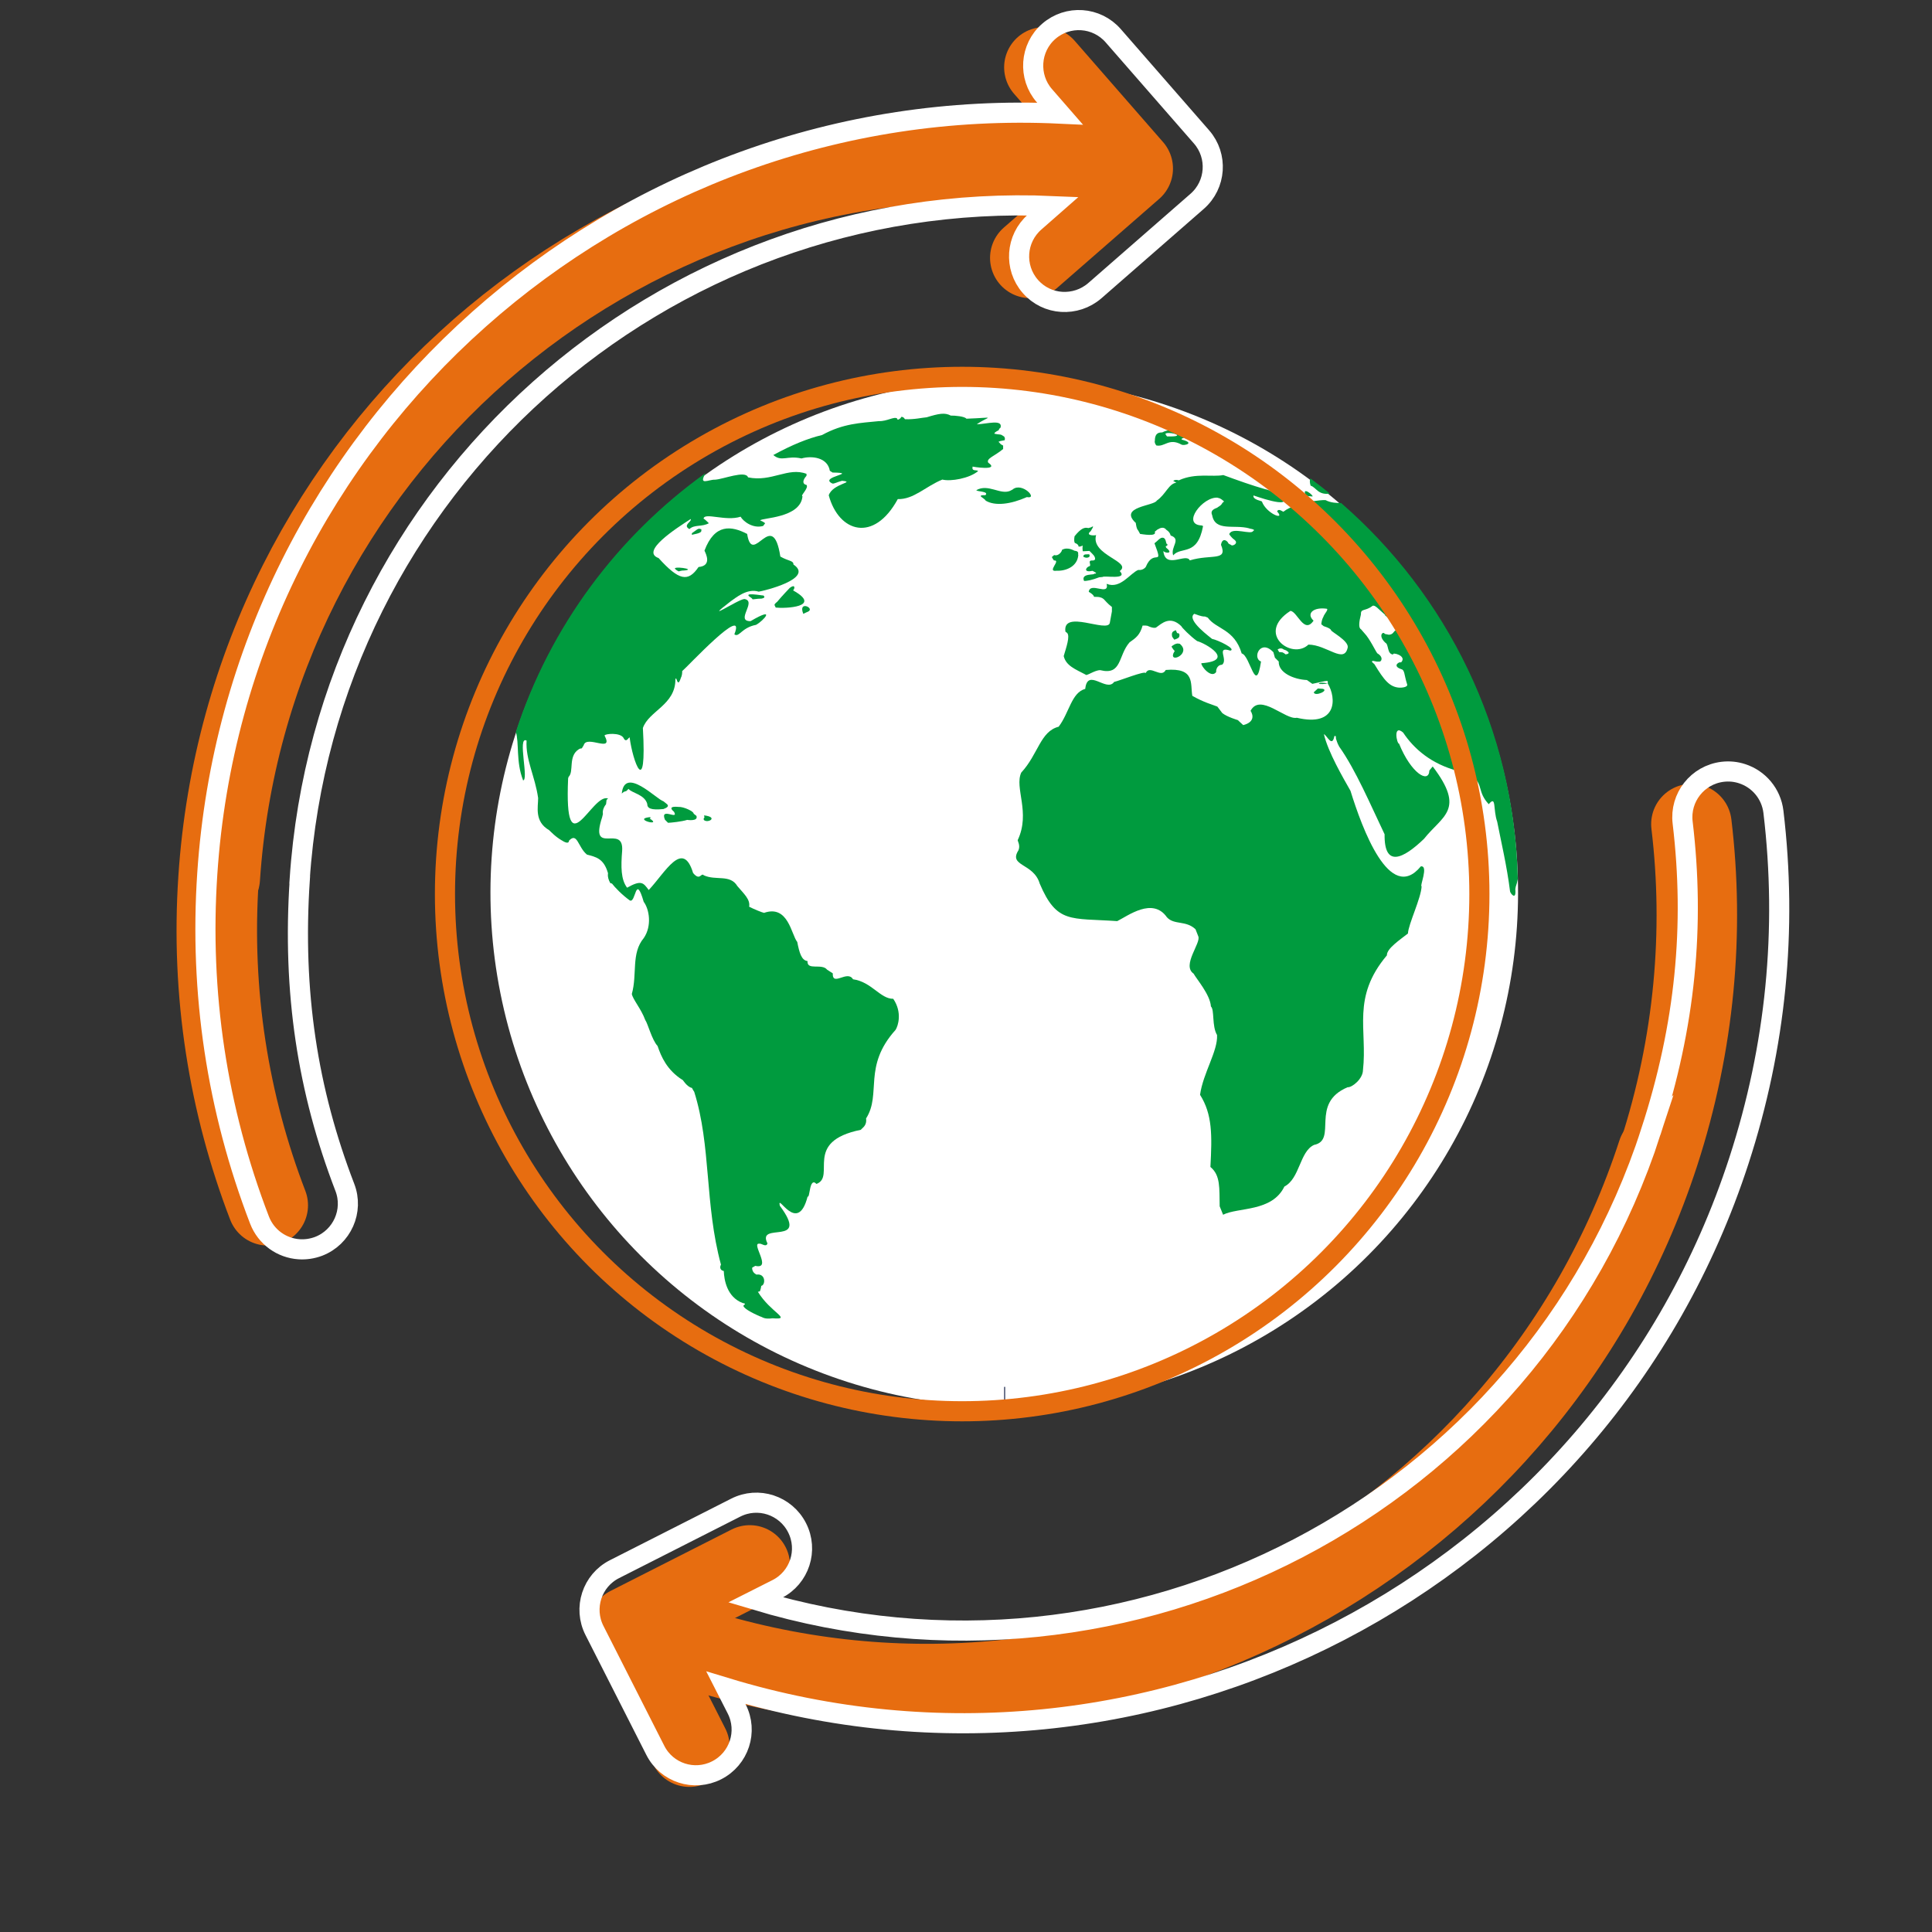
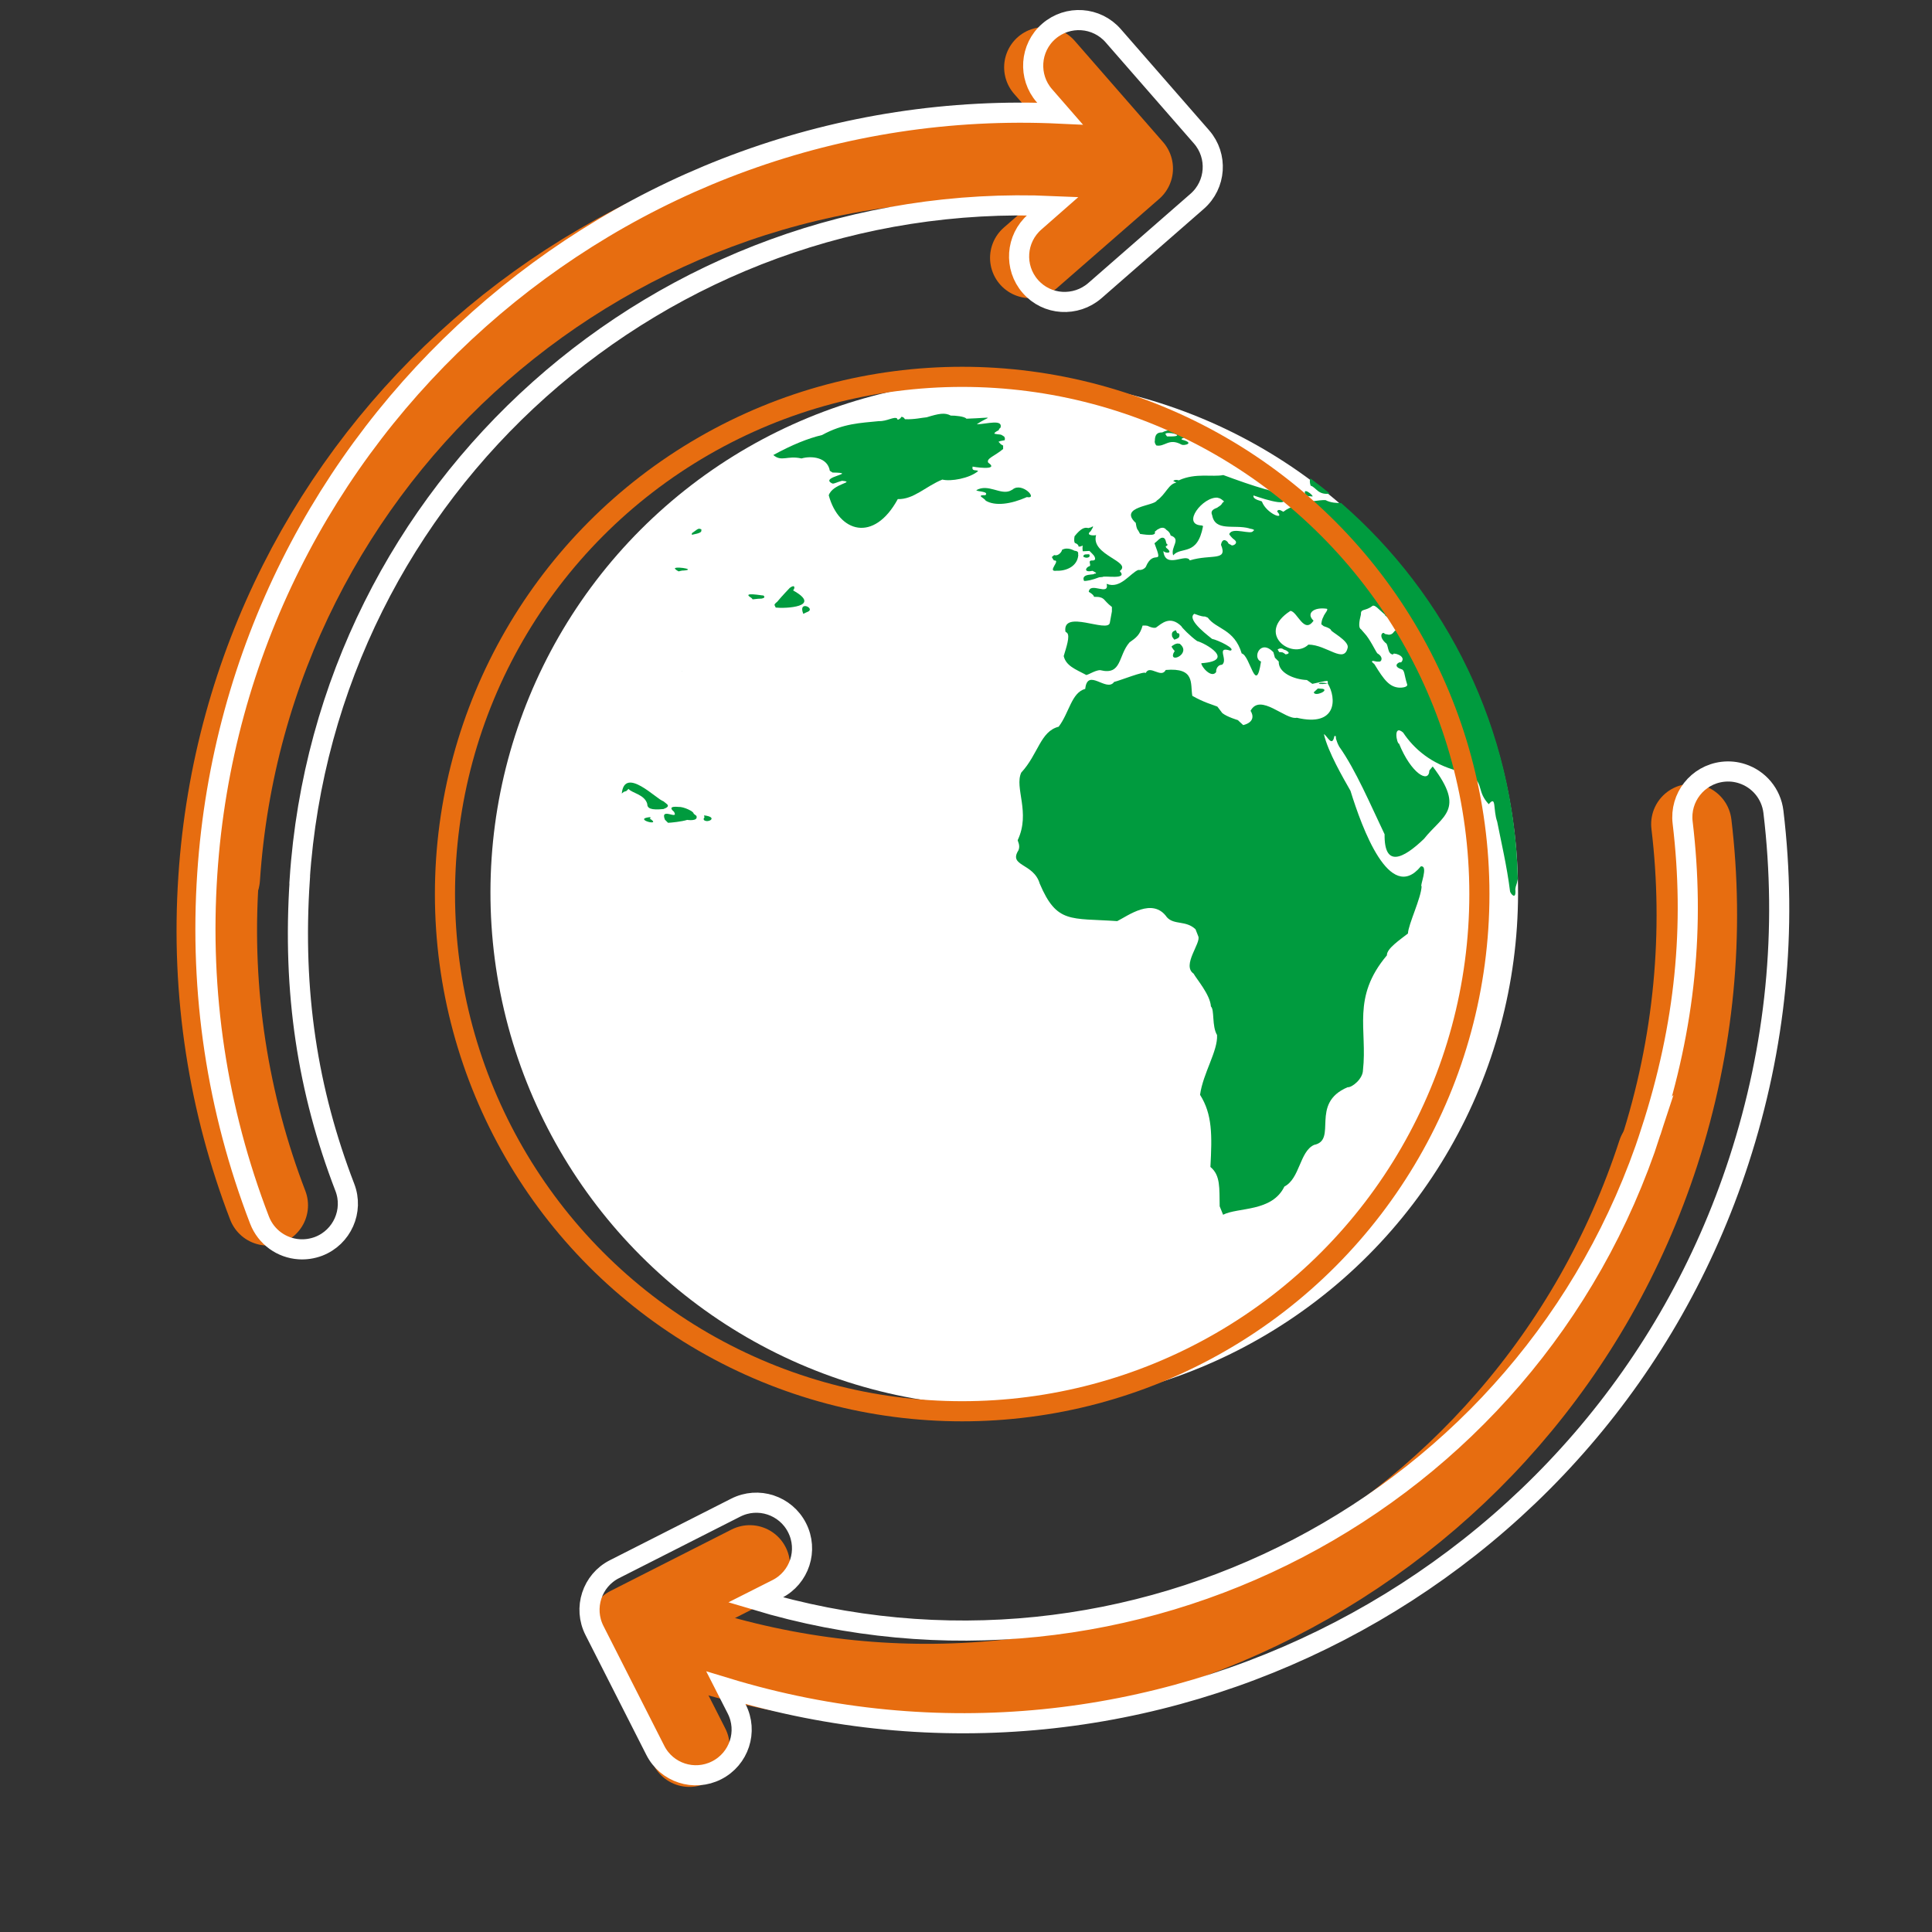
<svg xmlns="http://www.w3.org/2000/svg" id="a" viewBox="0 0 192 192">
  <rect x="0" y="0" width="192" height="192" fill="#333333" stroke="none" />
  <defs>
    <style>.b{fill:#fff;}.c{fill:#009b3e;}.d,.e,.f,.g{stroke-miterlimit:10;}.d,.e,.f,.g,.h{fill:none;}.d,.e,.h{stroke:#e76d10;}.d,.h{stroke-linecap:round;stroke-width:8px;}.e,.f{stroke-width:2px;}.f{stroke:#fff;}.g{stroke:#202b50;stroke-width:1.99px;}.h{stroke-linejoin:round;}</style>
  </defs>
  <polyline class="h" points="103.79 6.69 112.57 16.75 102.39 25.63" />
  <path class="d" d="m26.61,119.78c-3.86-10.04-5.66-21.06-4.89-32.5C24.52,45.11,60.98,13.2,103.15,16" />
  <path class="d" d="m21.84,87.28C24.64,45.18,61.04,13.33,103.14,16.13" />
  <path class="f" d="m29.78,87.43c2.59-38.99,36.01-68.66,74.85-66.95l-1.8,1.58c-1.89,1.65-2.08,4.52-.44,6.4.83.95,1.96,1.47,3.12,1.54s2.34-.29,3.29-1.11l10.17-8.88c1.89-1.65,2.08-4.52.44-6.4l-8.78-10.06c-1.65-1.89-4.51-2.08-6.4-.44s-2.08,4.52-.44,6.4l1.55,1.78C61.39,9.2,23.53,42.74,20.6,86.82c-.79,11.85.96,23.43,5.19,34.43.66,1.71,2.23,2.79,3.94,2.9.64.04,1.29-.05,1.93-.29,2.34-.9,3.51-3.53,2.61-5.86-3.7-9.61-5.22-19.42-4.48-30.56Z" />
  <polyline class="h" points="68.51 173.58 62.47 161.68 74.51 155.57" />
  <path class="d" d="m168.09,81.9c1.28,10.68.31,21.81-3.23,32.71-13.07,40.19-56.25,62.17-96.44,49.1" />
  <path class="d" d="m164.74,114.57c-13.05,40.12-56.15,62.07-96.28,49.03" />
  <path class="f" d="m164.07,112.47c-12.08,37.16-51.76,57.72-88.99,46.53l2.14-1.08c2.24-1.13,3.13-3.87,1.99-6.1-.57-1.12-1.54-1.9-2.64-2.26s-2.34-.3-3.46.27l-12.04,6.11c-2.24,1.13-3.13,3.87-1.99,6.1l6.04,11.9c1.13,2.24,3.86,3.13,6.1,1.99s3.13-3.87,1.99-6.1l-1.07-2.1c42.09,12.82,87.02-10.4,100.68-52.41,3.67-11.29,4.82-22.95,3.42-34.65-.22-1.81-1.47-3.25-3.11-3.78-.61-.2-1.26-.27-1.94-.19-2.49.3-4.27,2.56-3.97,5.05,1.22,10.22.29,20.11-3.16,30.73Z" />
  <g>
    <circle class="b" cx="99.81" cy="88.71" r="51.06" transform="translate(-16.26 154.75) rotate(-71.27)" />
    <g>
      <path class="c" d="m96.66,46.36c-.12.02,2.77.47,1.55-.38-.23-.42.66-.66,1.48-1.36v-.34l-.23-.13-.23-.25c.17-.07.13-.07.61-.15,0-.1.09-.11-.04-.36l-.27-.17c-.21-.08-.24-.01-.71-.12,0-.09.08-.17.42-.34-.01.05.06-.21.19-.25.26-.88-1.33-.38-2.36-.34,1.22-.87,2.04-.67-1.03-.56-.16-.23-1.14-.32-1.55-.31-.6-.32-1.19-.2-2.4.17-.44.03-1.21.23-2.16.19.02.04-.11-.26-.36-.23l-.08.13-.18.13c.06-.02-.19.06-.15-.1-.3-.23-1.01.29-1.81.26-1.84.19-3.54.22-5.65,1.38-1.42.34-2.96.96-4.85,1.99.84.71,1.37.02,2.8.34.97-.28,2.59-.14,2.82,1.23l.27.17c2.72.04-1.44.43-.02,1.09.16.05.47-.14.96-.27,1.41.14-.92.26-1.32,1.44,1,3.7,4.49,4.74,6.86.38,1.58.05,2.79-1.28,4.43-1.94.83.21,2.7-.12,3.55-.84-.11-.17-.67.07-.54-.44Z" />
      <path class="c" d="m100.65,48.64l-.29.15c-.98.39-2.16-.74-3.33-.08.01.16,1.3.1.9.5-1.02-.02-.06.3.02.54.94.57,2.51.36,4.1-.35,1.16.23-.46-1.51-1.4-.77Z" />
      <path class="c" d="m69.33,52.59s-.06.02-.57.4v.19c-.06-.09.99-.12.94-.46v-.12l-.21-.06-.15.04Z" />
      <path class="c" d="m74.66,59.41l.12.12c-.11.09.46-.05.88-.04-.01,0,.51-.05.21-.31-.04.03-2.28-.41-1.21.23Z" />
      <path class="c" d="m67.19,56.63s.19.13.25.15c-.13.05.3-.1.48-.08,1.56-.12-1.47-.54-.73-.08Z" />
      <path class="c" d="m78.82,58.67c.19-.19.22-.66-.33-.25-.13.14-.78.81-1.25,1.38,0,0-.29.21-.27.33l.12.25c.92.11,4.7-.05,1.72-1.71Z" />
      <path class="c" d="m79.83,61c-.11.07.31-.16.42-.19.86-.34-.99-1.21-.42.19Z" />
      <path class="c" d="m66.29,79.92l-.36-.29c-.66-.17-3.85-3.54-4.14-.77l.21-.17.25-.08.21-.21c.34.42,1.58.54,1.86,1.48,0,.45.34.65,1.63.52-.07-.01.67-.17.34-.48Z" />
      <path class="c" d="m68.93,80.86c.05-.21-.99-.7-1.49-.67.2.04-1.3-.22-.46.48.52.9-1.42-.52-.9.79l.31.31c.29-.01,1.38-.12,1.9-.29-.11-.02,1.14.21.92-.4l-.27-.21Z" />
      <path class="c" d="m64.56,81.34s.25-.11-.02-.13c-1.71.2,1.37.98.02.13Z" />
      <path class="c" d="m69.97,81.03l.04.21c-.04.07-.12.08-.06.25.4.36,1.49-.28.02-.46Z" />
      <path class="c" d="m114.88,44.26c.88.21,1.25-.78,2.53-.08.27.15,1.4-.15.03-.49v-.1c.31-.11.16-.12,1.05-.2.13.03.41.05.41.05l.13-.08c.39-.22-.25-.32-.74-.31-.63-.13-1.85-.59-2.78-.08-.22.02-.7-.04-.74.74.05-.01-.13.2.13.54Zm1.02-1.2c.53-.16,2.11.37.08.31,0,0-.28-.31-.08-.31Z" />
      <path class="c" d="m131.38,68.45l-.41-.03-.41.38c.1.48,1.65-.23.82-.36Z" />
      <path class="c" d="m116.69,63.57c.07-.02.46-.13.49-.28,0,0,.08-.15,0-.31-.18-.17-.13.16-.33-.36-.12.1-.5.08-.36.66l.2.28Z" />
      <path class="c" d="m116.69,63.57h0s-.02,0,0,0Z" />
      <path class="c" d="m116.74,64.7l-.13.23c-.39,1.03,1.85,0,.61-.97.02.07-.2-.15-.66.18-.12.12-.22.03.03.38l.15.18Z" />
      <path class="c" d="m104.73,55.7c.78-.08-.75,1.16.26,1.02.95.04,2.08-.42,2.17-1.56-.07-.1.15-.38-.38-.43-.08-.03-.69-.41-1.25-.08.06.03-.27.67-.77.51l-.23.2.13.23.08.1Z" />
      <path class="c" d="m108.55,56.73s0,0,.01,0c-.04-.01-.03,0-.01,0Z" />
      <path class="c" d="m107.19,54.32s.15.03.41-.1c.02.02-.06.1,0,.56h.13l.54-.03.26.26.18.2c-.06-.08.41.52-.18.49-.53-.01.05.54-.33.59-.35.17-.47.62.37.44-.02-.01-.03-.01.01,0,0,0,0,0-.01,0,.09.05.65.29.16.28.16.16-1.36-.08-1,.72.29.02.84-.1,1.51-.36l.33-.03c.16-.17,2.57.32,1.71-.59,1.28-.95-2.93-1.57-2.35-3.58-.1.07-1.13.08-.54-.38l.18-.31c.18-.31-.13-.08-.13-.08l-.28.08c-.37-.1-.72,0-1.38.82.03-.02-.1.4.03.64-.12,0,.37.07.38.38Z" />
      <path class="c" d="m107.67,55.34c-.05-.06.27.22.59,0-.01-.09.15-.27-.18-.26.1.06-.46-.11-.41.26Z" />
      <path class="c" d="m130.08,49.31l.36.03c.08-.15-1.08-1.02-.69-.15.15.1.33.13.33.13Z" />
      <path class="c" d="m130.26,48.27c.54.16.72.96,1.9.78-.63-.52-1.28-1.02-1.94-1.51-.07.19-.07.42.03.73Z" />
-       <path class="c" d="m51.95,77.55c.67.13-.57-4.47.38-3.95-.11,1.9.84,3.53,1.15,5.71,0,.9-.39,2.33,1.09,3.19.16.14.61.65,1.28,1.03-.12-.1.67.52.7.01.83-.87.88.65,1.78,1.39.87.23,1.66.37,2.08,1.81.07-.04-.15.33.24,1.02l.17.05c.27.36.97,1.1,1.76,1.67.63.35.55-2.75,1.39.14.55.73.84,2.38.01,3.6-1.28,1.53-.63,3.58-1.19,5.56.11.56.94,1.5,1.33,2.58.27.38.66,1.98,1.23,2.59.36,1.07.94,2.4,2.47,3.37-.03-.14.4.69.95.8,0-.01.07.17.22.38,1.7,5.4,1.02,11.13,2.66,17.18-.05.06-.23.53.28.63.03.87.31,2.59,1.87,3.18-.12,0,.49.02.11.22-.19.21.74.74,1.64,1.12.24.05.36.3,1.23.18,2,.16-.19-.55-1.46-2.63l.2-.05c.13-.38.13-.54.13-.54.43-.06.48-1.27-.49-1.12.11,0-.44-.12-.41-.69l.31-.18c1.72.39-.48-2.33.41-2.2.19-.06.68.4.8-.03-1.13-2.24,4.31.4,1.23-3.74-.32-1.4,1.76,2.99,2.76-.92.24.22.16-2,.88-1.25,1.97-.75-1.37-4.21,4.41-5.38.12-.19.62-.38.52-1.13,1.56-2.43-.35-5.16,2.93-8.8.25-.38.69-1.74-.23-3.09-1.28.02-2.16-1.69-4-1.94-.55-.96-2.06.77-2.01-.59l-.56-.36c-.52-.67-2.02.12-1.95-.86-.6-.07-.81-.83-1.02-1.9-.59-.71-.89-3.73-3.3-2.89-.2-.04-.97-.35-1.48-.61.13-.73-.53-1.29-1.17-2.05-.72-1.2-2.13-.52-3.33-1.07-.3-.31-.36.61-1.07-.23-1.03-3.4-2.78-.03-4.41,1.69-.53-.71-.72-1.04-2.15-.23-.62-.82-.62-2.07-.49-3.68.17-2.73-3.29.61-1.99-3.32l.08-.33s-.12-.44.31-.97l.05-.43.15-.13c-1.59-.62-4.37,7.12-3.97-2.01l.05-.15c.55-.52-.07-2.04,1-2.73,0,0,.1-.09.31-.1l.19-.31c.28-1.07,3.02.84,2.07-.96,0-.18,1.56-.34,1.89.24.01,0,.16.48.49.03l.11-.1c.3,2.38,1.73,6.32,1.32-.92.58-1.7,3.24-2.29,3.23-4.83.14-.48.17.99.54-.14.01-.08.13-.13.14-.69-.03.02-.03.01,0-.03,0,.01,0,.02,0,.03.41-.31,6.44-6.82,5.18-3.65.47.35.71-.67,2.15-.94.75-.4,2.08-1.91-.54-.37-1.57.02.67-1.99-.61-2.2-.61.01-4.34,2.52-1.38.24.49-.33,1.63-1.34,2.8-.97.47-.07,5.57-1.29,3.45-2.7.02-.4-.48-.32-1.3-.79-.78-4.99-2.76,1.13-3.3-2.25-1.56-.81-3.22-1.05-4.24,1.66.15.33.76,1.51-.59,1.63-1.03,1.52-1.94,1.36-3.97-.89-1.83-.65,1.7-2.92,3.19-3.88.14.26-.83.61-.13,1,.5-.48,1.25-.19,1.95-.59.02.08-.28-.3-.54-.45.08-.64,2.22.29,3.68-.19.25.45,1.21,1.21,2.24.92l.2-.27c-.06-.03-.08-.11-.49-.28.1-.27,4.02-.21,4.2-2.41-.25-.03.65-.8.4-1.12-.38-.06-.45-.41,0-.91v-.19c-1.84-.7-3.46.84-5.81.35-.24-.73-2.48.19-3.27.23-.66-.03-1.69.65-.95-.66-8.76,6.28-15.46,15.26-18.86,25.73.35,1.03,0,2.97.72,4.79Z" />
      <path class="c" d="m67.76,66.71s0-.02,0-.03c-.03.05-.03.06,0,.03Z" />
      <path class="c" d="m133.26,49.99c-.4,0-1-.01-1.53-.29-.24-.02-.84.04-1.73.19-.09-.48-1.16-.69-.59.21-.27.06-1.16.2-1.86.75-.05.04-.49-.39-.63-.02.86.95-1.06.23-1.51-.98,0-.08-.94-.17-.84-.61-.11-.06,4.02,1.49,2.86.08.06.08-.23-.23-.59-.17-.11-.03-.57-.46-1.13-.54-1.2-.34-2.71-.87-4.14-1.4-1.05.22-2.74-.24-4.41.52.04.05-.28-.15-.57.06l.21.12.11.06c-.77.09-1.05,1.16-1.95,1.78-.25.53-3.78.6-2.13,2.18.08-.07.04.55.29.8l.18.33c.2.02,1.7.31,1.46-.22.1-.08.1-.08.31-.25-.07.13.35-.36.77-.02.01.1.38.18.5.65,1.1.37-.05,1.15.25,1.97.8-.93,2.4.15,2.97-2.91l-.13-.06c-2.07-.08.11-2.9,1.59-2.76-.01.06.16-.07.63.38-.34.22-.07.24-.65.58.04.07-.82.16-.54.77.3,1.68,2.19.9,3.7,1.32-.2,0,.75.09.38.25-.17.44-2.06-.42-2.36.29-.13-.03.32.5.4.5-.19-.05.55.23.12.57.07-.07-.23.2-.38.02,0,0-.23-.1-.25-.15-.05-.2-.58-.66-.73.15.7,1.67-.96.9-3.1,1.55-.35-.78-2.44.94-2.63-.94.18.26,1.07.29.29-.31l-.06-.15s.3-.07.13-.25c-.12.12-.02-.79-.61-.57,0,.02-.1.03-.38.31l-.25.21c.95,2.49-.07.44-.86,2.34.02-.01-.25.38-.75.31-.79.3-1.78,1.94-3.14,1.38.28,1.27-1.64-.24-1.78.79-.13-.06.47.24.52.48-.04.09.68-.13,1.07.36-.05-.07.26.33.71.67v.44c-.02.15-.11.59-.21,1.15-.23,1.01-4.72-1.39-4.41.86l.17.13c.31.32-.09,1.45-.34,2.3.23.97,1.17,1.31,2.17,1.84.06.2.9-.45,1.46-.44,2.17.54,1.76-1.44,2.91-2.76.66-.46,1.04-.75,1.3-1.67-.01,0,.29-.02.46.02-.13-.09.57.32.88.17.54-.37,1.37-1.24,2.51-.13.02.11.89,1,1.57,1.48.79.2,3.9,1.95.42,2.2-.05.29,1.01,1.58,1.48.86-.04-.03,0-.69.58-.71.64-.5-.67-1.88.82-1.4.62-.16-1.22-1.05-1.82-1.17-.02-.05-2.64-1.9-1.76-2.49l.23.08c-.16-.08.42.21.84.19l.27.11c.83,1.16,2.64,1.11,3.37,3.56.85.19,1.4,4.26,1.92.8-.9-.33-.07-2.3,1.23-.92l.15.54.38.38c-.05,1.11,1.48,1.78,2.8,1.84l.54.38c1.76-.38,1.53-.38,1.53-.04.89,1.47.94,4.36-3.07,3.41-1.13.25-3.64-2.5-4.6-.69.25.38.44,1.12-.73,1.42l-.54-.5s-1.06-.31-1.53-.69c.03.06-.19-.26-.5-.65-.47-.19-1.36-.42-2.49-1.07-.21-1.23.3-2.82-2.64-2.57-.45.89-1.59-.57-1.99.31-.09-.25-2.54.74-3.14.88-.75,1.07-2.64-1.46-2.87.69-1.37.37-1.58,2.36-2.64,3.76-1.83.46-2.03,2.74-3.72,4.56-.7,1.53.95,3.95-.35,6.71-.03.06.28.51.08,1-1.04,1.63,1.5,1.25,2.11,3.33,1.7,3.99,3.04,3.4,7.7,3.72,1.07-.53,3.52-2.41,4.94-.38.72.79,1.88.28,2.84,1.19l.27.69c.32.65-1.67,2.89-.46,3.72.27.51,1.65,2.09,1.72,3.26.37.33.08,1.96.61,2.84.09,1.59-1.39,3.78-1.69,5.94,1.23,1.95,1.2,4.01,1.03,7.17,1.02.84.88,2.12.92,3.91l.34.84c1.49-.76,4.86-.26,6.09-2.8,1.55-.8,1.51-3.48,2.95-4.14,2.38-.48-.47-4.12,3.33-5.73.45.04,1.52-.84,1.53-1.69.46-4.05-1.16-7.22,2.38-11.42-.04-.67,1.36-1.59,2.09-2.17.04-.92,1.31-3.51,1.36-4.7-.23.08.73-2.09-.08-1.97-3.09,3.77-5.85-3.83-6.99-7.51-.72-1.27-2.24-3.87-2.64-5.63.3.12.82,1.38,1.04.19.25-.04.07.07.21.42.02,0,.03.2.27.63,1.65,2.33,3.1,5.76,4.51,8.71-.05,3.36,1.84,2.45,3.92.45,1.82-2.3,4.16-2.86.86-7.19l-.33.4c-.05,1.35-1.83.27-3.01-2.66-.23.02-.62-1.98.4-1.11,1.08,1.63,2.81,3.12,5.42,3.81-.03.24,1.31-.3,1.42.27l.12.38c.97.63.42,1.46,1.55,2.66.78-.93.41.53.84,1.74.37,1.9.97,4.42,1.28,6.94.07.25.63.91.52-.23l.04-.23c.09-.25.16-.52.21-.79-.34-14.92-7.07-28.25-17.57-37.37Zm-5.22,14.94c-.05.08-.28.1-.28.1.04.05-.1-.11-.31-.2l-.33-.03-.15-.26s.32-.23.59,0l.26.1.18.13s.1.08.05.15Zm1.99-.87c-1.63,1.57-5.28-1.11-1.79-3.35.69.05,1.35,2.36,2.3.97-.77-.71,0-1.38,1.33-1.18.14.09-.18.43-.33.72.05.02-.18.2-.23.82l.23.18c-.19-.04.69.18.74.41.01.15,1.72,1.03,1.66,1.69-.34,1.72-2.05-.24-3.91-.26Zm7.61-2.94c-.04.09,1.05.63,1.1,1.53-.26.02-.22.4-.71.43l-.41-.08c-.15-.31-.72.14.05.87.37.17.14,1.13.79,1.18-.2-.28,1.44.1.77.79-.11-.14-.92.32-.03.64.43.09.31.5.64,1.53.08.17-.2.34-.77.33-.97-.06-1.51-.73-2.48-2.33l-.25-.23c.08-.15-.02-.12.48-.03h.21c.25.07.51-.44-.15-.82-.17-.19-.74-1.44-1.3-2.02l-.33-.38c-.25-.12-.2-.7,0-1.48-.04-.6.44-.28,1.15-.84.25-.13.62.36,1.25.89Z" />
      <path class="c" d="m113.29,53.07h0s-.04-.01,0,0Z" />
      <path class="c" d="m131.92,67.94c-.66-.28-1.54.17,0,0h0Z" />
    </g>
-     <path class="g" d="m99.79,138.82s.06,0,.1,0c-.03,0-.07,0-.1,0,0,0,0,0,0,0Z" />
    <circle class="e" cx="95.62" cy="88.85" r="51.4" />
  </g>
</svg>